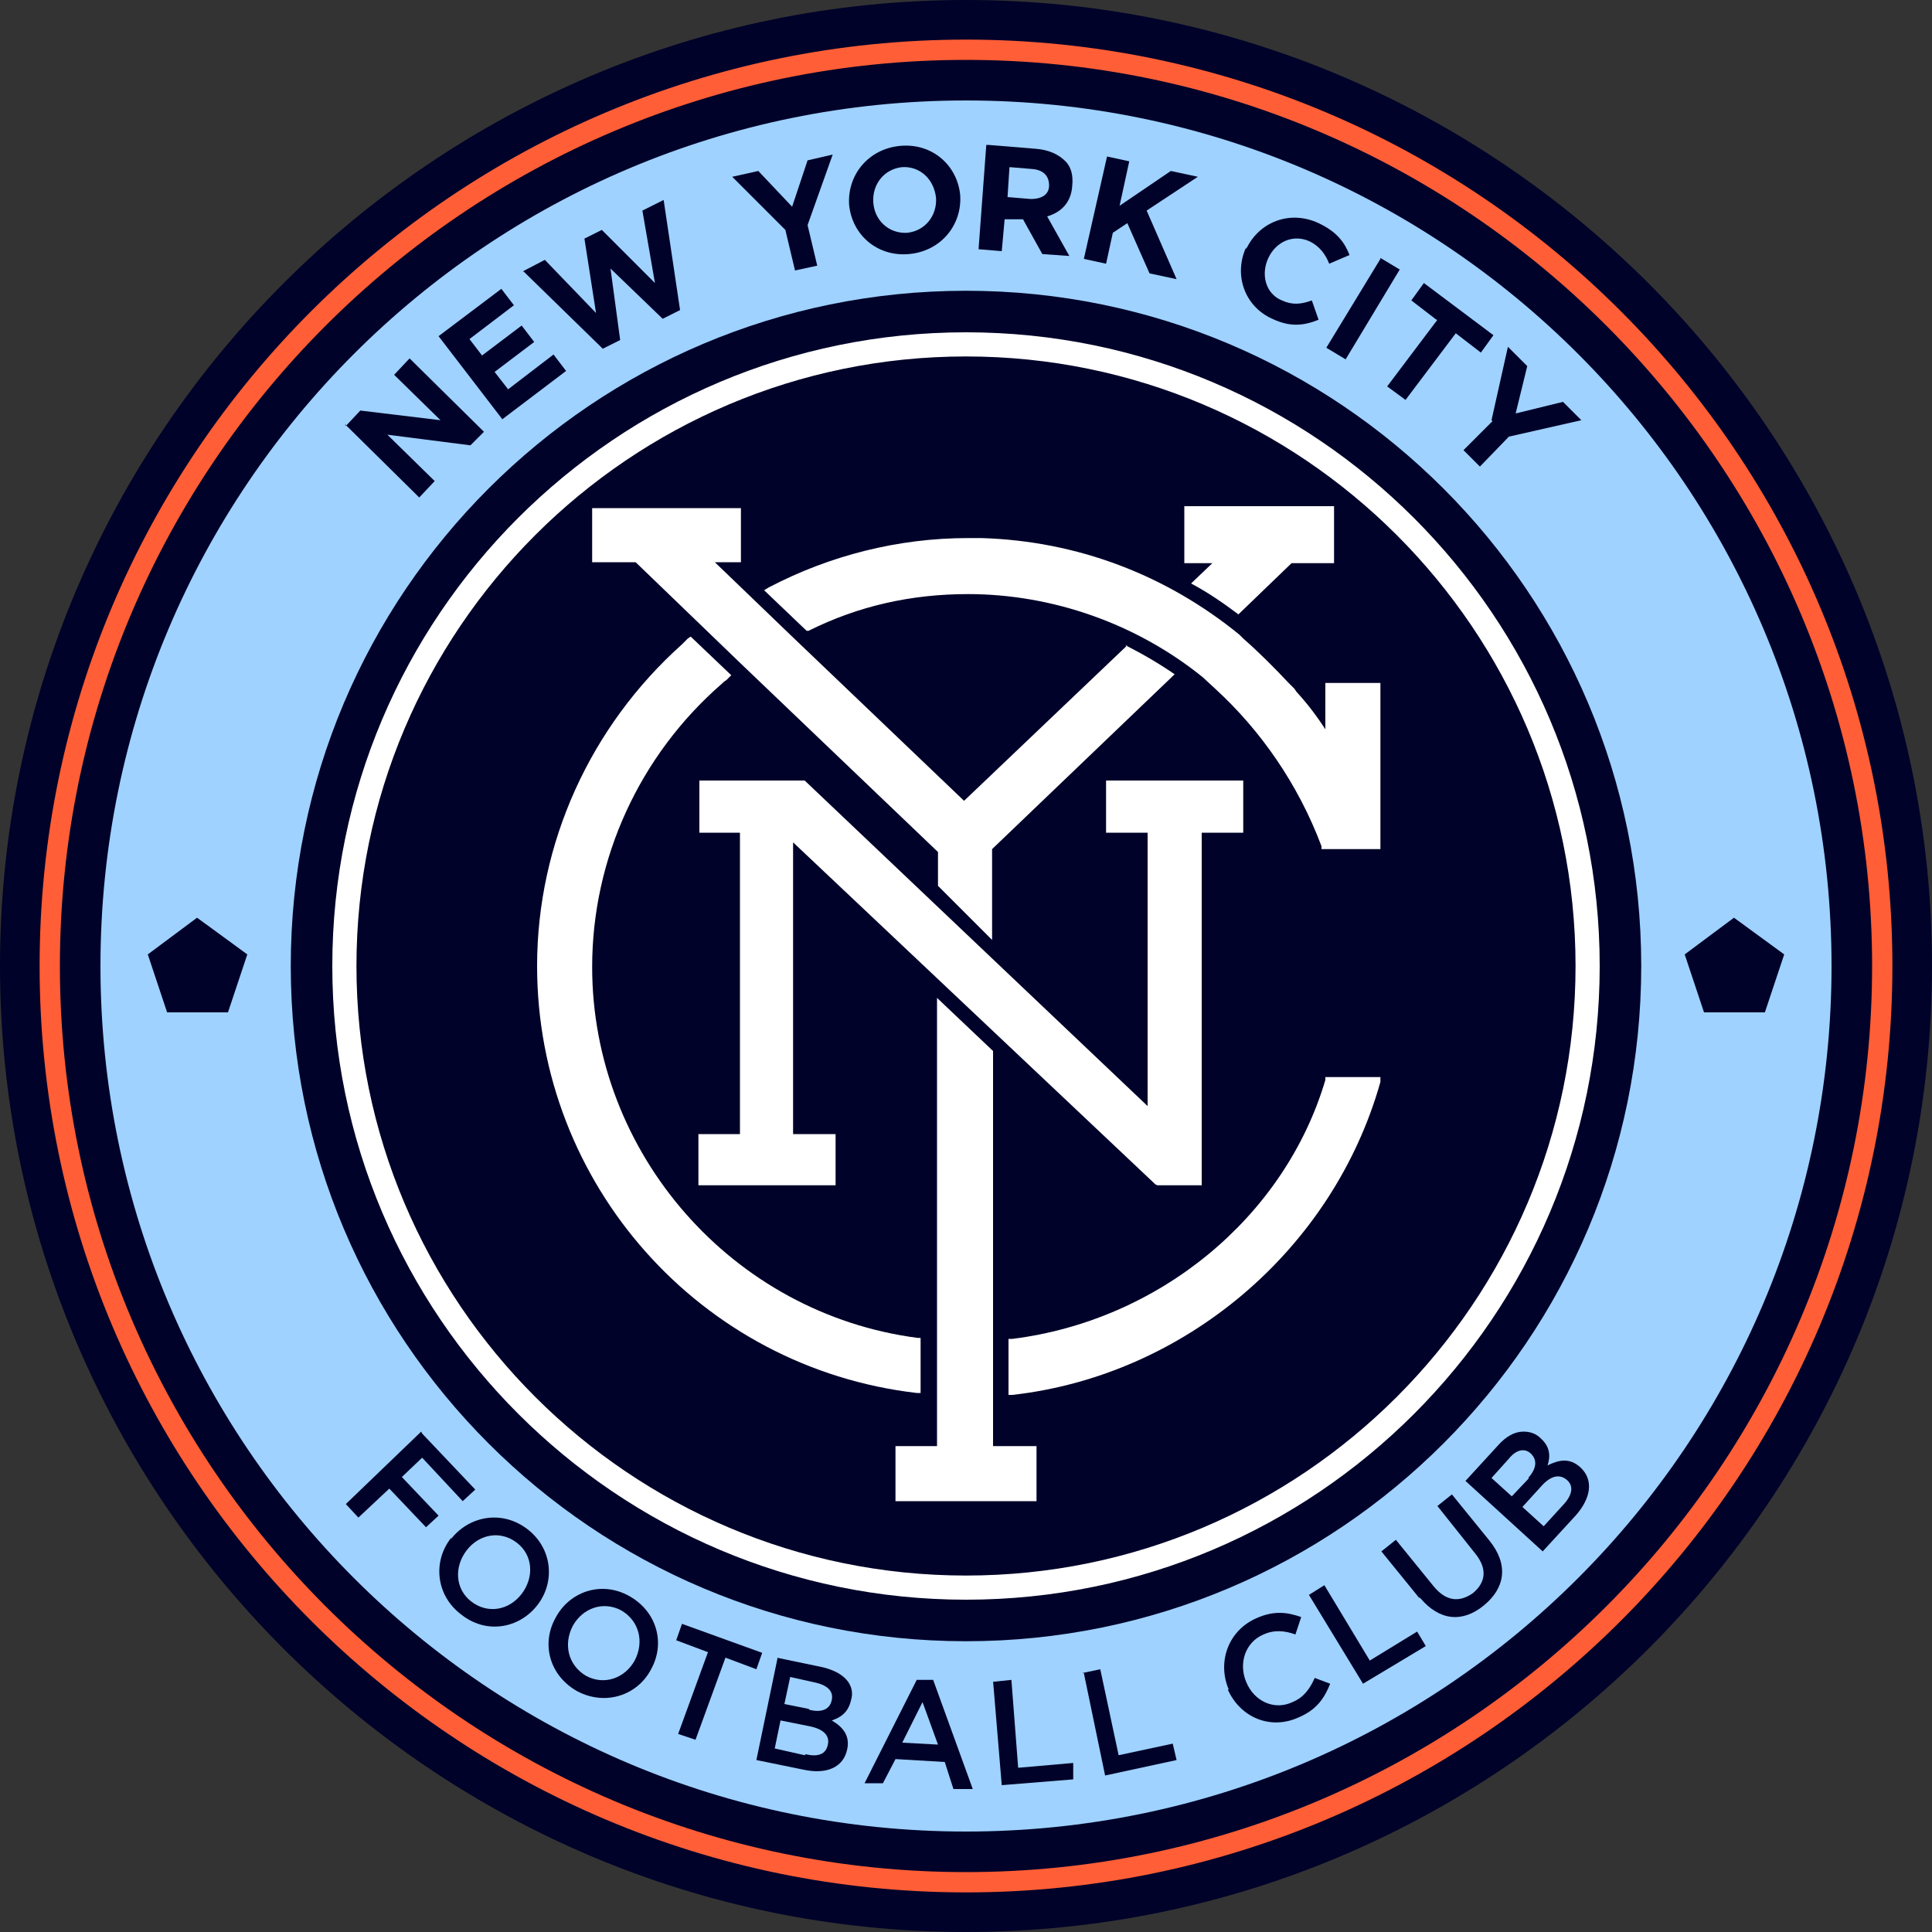
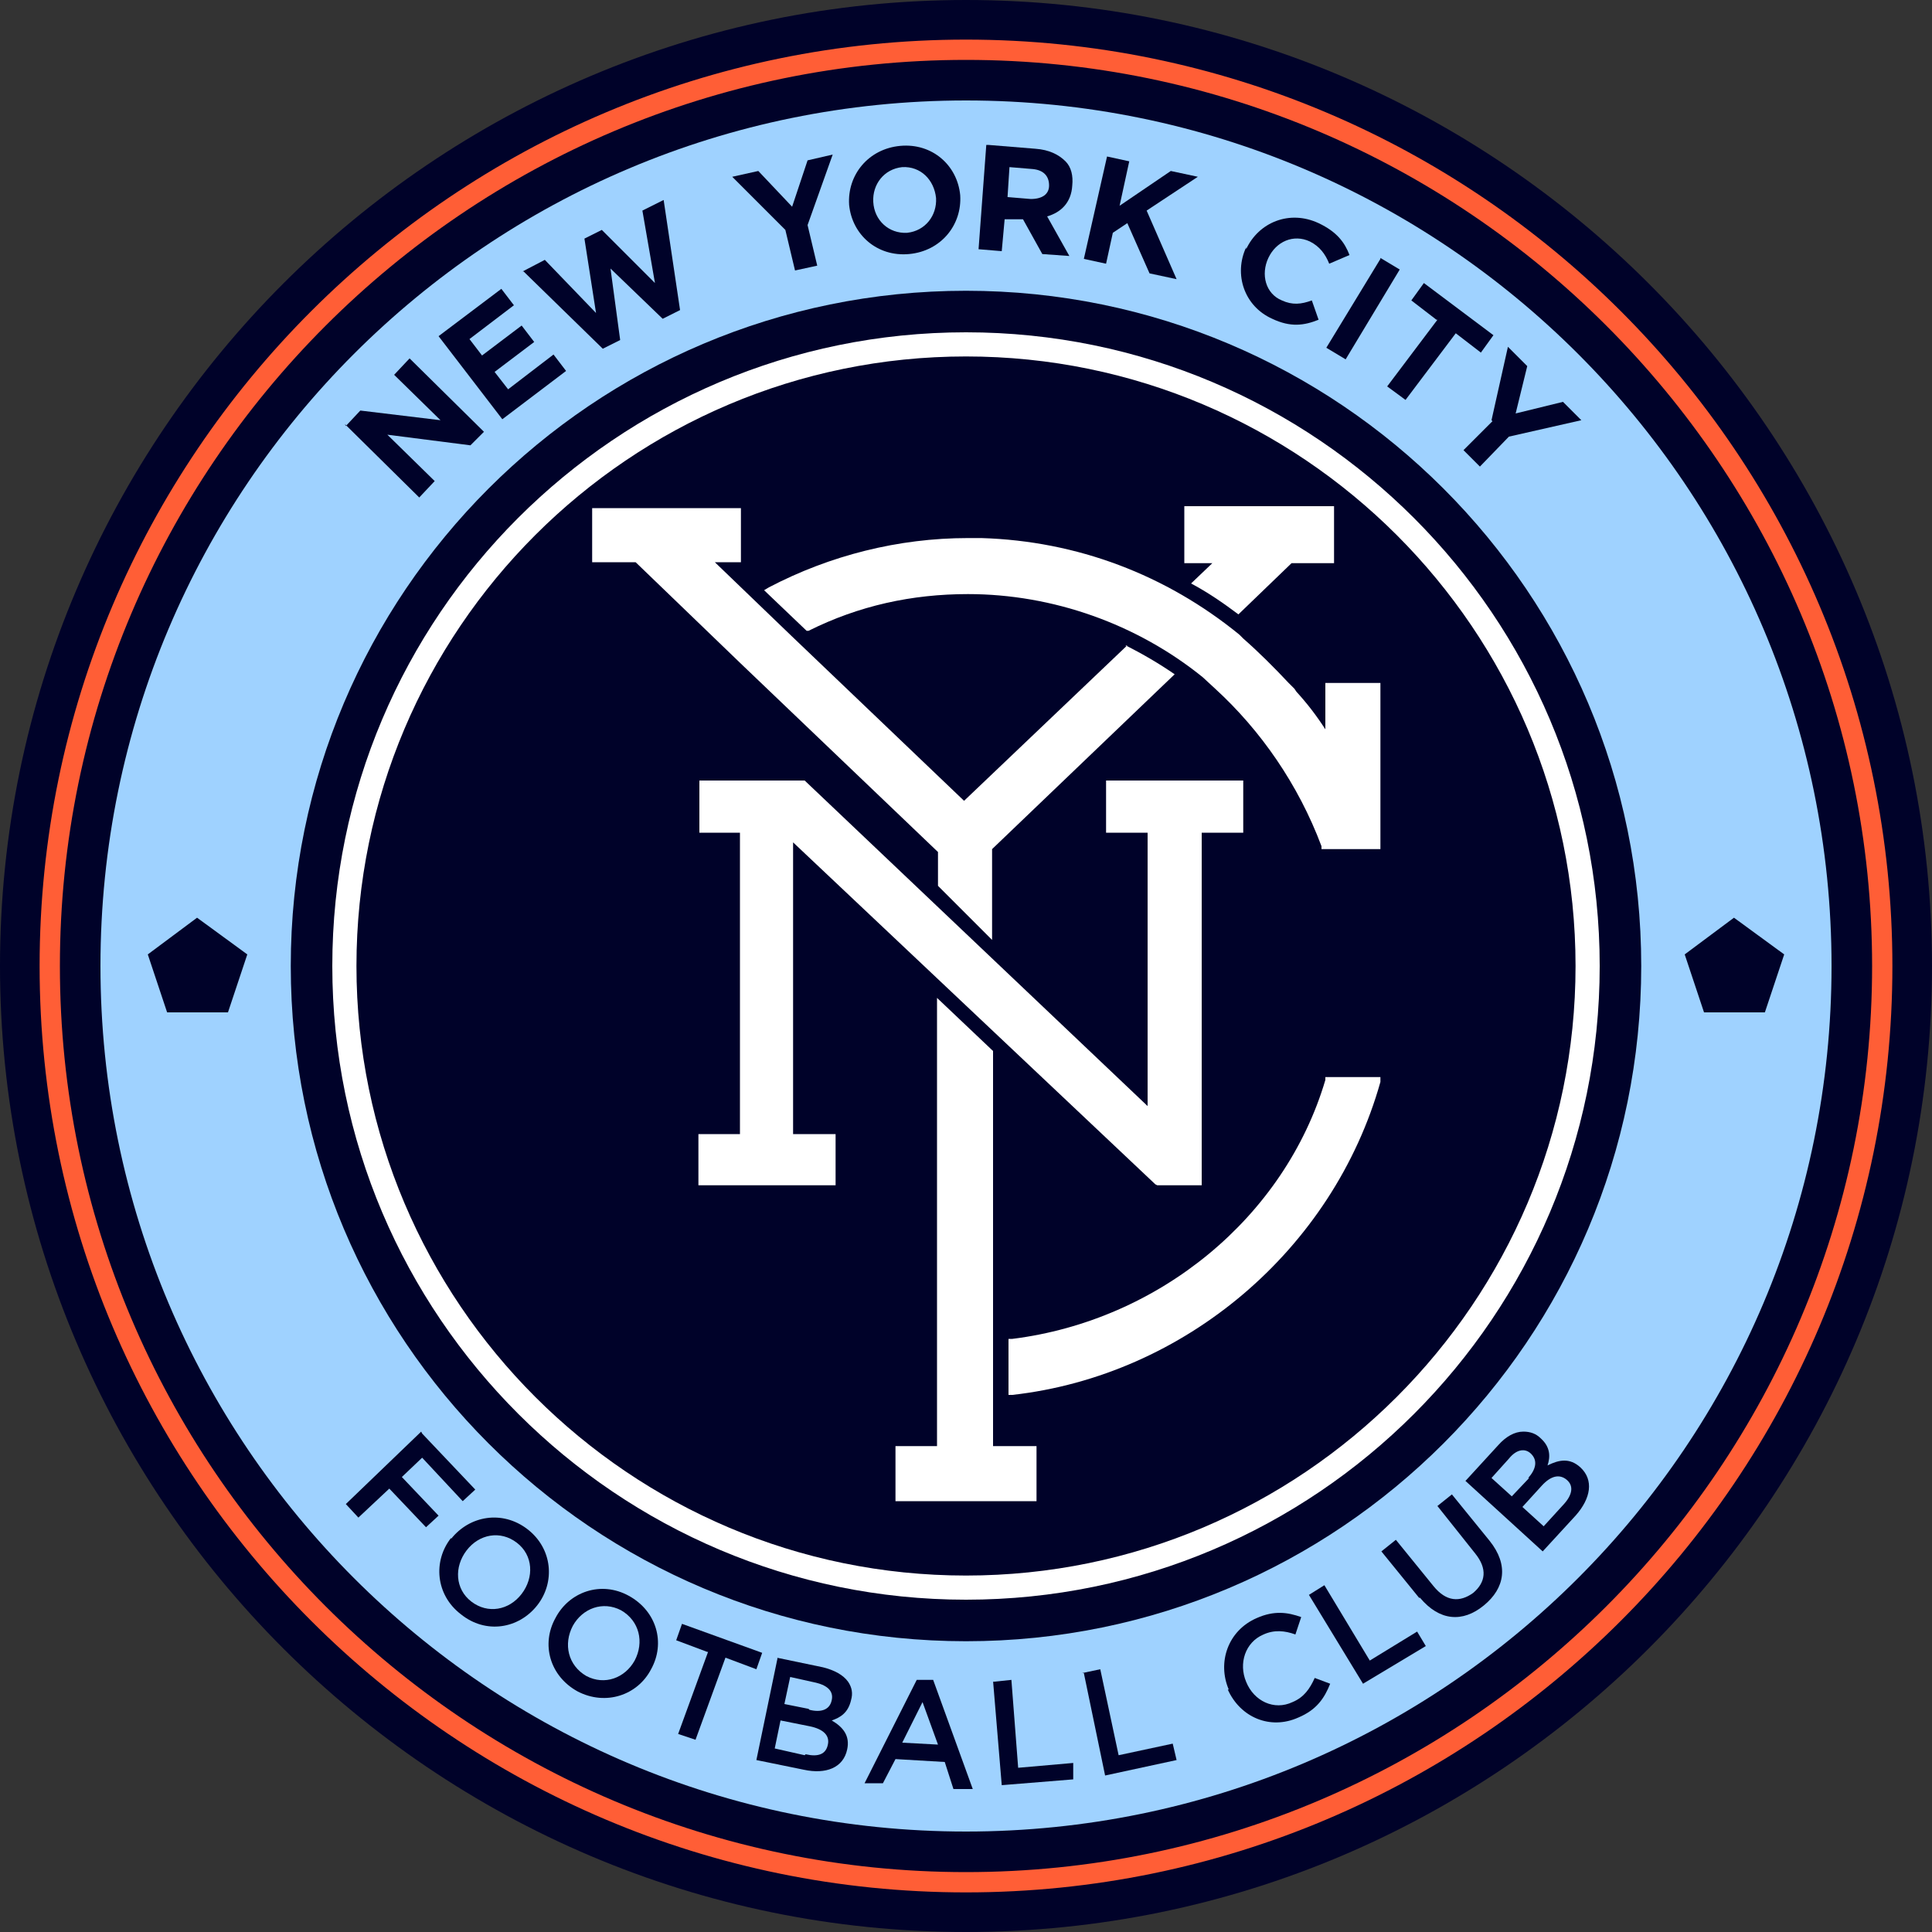
<svg xmlns="http://www.w3.org/2000/svg" viewBox="0 0 20 20" data-name="Layer 1" id="Layer_1">
  <rect x="0" y="0" width="20" height="20" fill="#333333" stroke="none" />
  <defs>
    <style>
      .cls-1 {
        fill: #000229;
      }

      .cls-2 {
        fill: #9fd2ff;
      }

      .cls-3 {
        fill: #fff;
      }

      .cls-4 {
        fill: #ff5e36;
      }
    </style>
  </defs>
  <path d="M10,0C4.49,0,0,4.49,0,10s4.49,10,10,10,10-4.49,10-10S15.51,0,10,0Z" class="cls-1" />
  <path d="M18.96,10c0-4.95-4.01-8.96-8.96-8.96S1.04,5.05,1.04,10s4.01,8.96,8.96,8.96,8.96-4.01,8.96-8.96Z" class="cls-2" />
  <polygon points="1.73 10.48 1.53 9.88 2.04 9.5 2.56 9.88 2.36 10.48 1.73 10.48" class="cls-1" />
  <polygon points="17.64 10.48 17.44 9.88 17.95 9.5 18.47 9.88 18.27 10.48 17.64 10.48" class="cls-1" />
  <path d="M16.99,10c0-3.86-3.13-6.99-6.99-6.99s-6.99,3.13-6.99,6.99,3.13,6.99,6.99,6.99,6.99-3.13,6.99-6.99Z" class="cls-1" />
  <path d="M10,19.59C4.71,19.59.41,15.29.41,10S4.71.41,10,.41s9.59,4.3,9.59,9.59-4.3,9.59-9.59,9.59ZM10,.62C4.83.62.62,4.83.62,10s4.21,9.38,9.38,9.38,9.38-4.21,9.38-9.38S15.17.62,10,.62Z" class="cls-4" />
  <path d="M10,16.56c-3.61,0-6.56-2.94-6.56-6.56s2.94-6.56,6.56-6.56,6.56,2.94,6.56,6.56-2.94,6.56-6.56,6.56ZM10,3.69c-3.48,0-6.31,2.83-6.31,6.31s2.83,6.31,6.31,6.31,6.31-2.83,6.31-6.31-2.83-6.31-6.31-6.31Z" class="cls-3" />
  <polygon points="11.45 8.08 11.45 8.62 11.88 8.62 11.88 11.45 8.33 8.08 7.7 8.08 7.24 8.08 7.24 8.62 7.66 8.62 7.66 11.74 7.23 11.74 7.23 12.27 8.65 12.27 8.65 11.74 8.21 11.74 8.21 8.72 11.96 12.26 11.98 12.27 12.44 12.27 12.44 8.62 12.87 8.62 12.87 8.08 11.45 8.08" class="cls-3" />
  <polygon points="10.28 14.97 10.28 10.88 9.7 10.33 9.7 14.97 9.27 14.97 9.27 15.54 10.73 15.54 10.73 14.97 10.28 14.97" class="cls-3" />
  <path d="M11.67,6.68l-1.69,1.61-1.79-1.71-.79-.76h.27v-.56h-1.54v.56h.45l1.1,1.06,2.03,1.94v.35l.56.56v-.94l1.89-1.81c-.16-.11-.33-.21-.51-.3Z" class="cls-3" />
  <path d="M12.26,5.24v.59h.29l-.22.21c.17.09.33.2.49.32l.55-.53h.44v-.59h-1.54Z" class="cls-3" />
-   <path d="M9.5,13.85c-1.92-.25-3.37-1.91-3.37-3.84,0-1.12.49-2.19,1.34-2.93.01-.01.03-.03.05-.04l.05-.05-.42-.4-.03.02s-.04.04-.06.06c-.95.85-1.5,2.06-1.5,3.33,0,2.26,1.69,4.16,3.93,4.42h.04s0-.57,0-.57h-.03Z" class="cls-3" />
  <path d="M13.72,7.05v.5c-.09-.14-.19-.27-.3-.39h0s-.02-.03-.02-.03c-.02-.02-.04-.04-.06-.06-.15-.16-.31-.32-.47-.46l-.04-.04h0c-.76-.62-1.68-.97-2.67-1h-.01s-.09,0-.13,0c-.72,0-1.43.18-2.06.51l-.05.03.44.42h.02c.52-.26,1.07-.38,1.65-.38.88,0,1.75.31,2.43.86l.13.12c.47.43.86.99,1.1,1.63v.03h.61v-1.72h-.57Z" class="cls-3" />
  <path d="M13.72,11.15v.03c-.42,1.42-1.72,2.49-3.24,2.68h-.04v.58h.04c1.78-.2,3.32-1.5,3.81-3.24v-.05s-.58,0-.58,0Z" class="cls-3" />
  <path d="M3.58,4.41l.15-.16.83.1-.48-.47.16-.17.77.76-.14.14-.86-.11.49.48-.16.17-.77-.76Z" class="cls-1" />
  <path d="M4.54,3.48l.65-.49.13.17-.46.35.13.17.41-.31.13.17-.41.31.14.18.47-.36.13.17-.66.5-.66-.86Z" class="cls-1" />
  <path d="M5.41,2.81l.23-.12.53.55-.12-.77.18-.09.55.55-.13-.75.22-.11.17,1.14-.18.09-.54-.52.1.74-.18.09-.82-.8Z" class="cls-1" />
  <path d="M8.13,2.38l-.55-.55.27-.06.35.37.16-.48.26-.06-.26.73.1.42-.23.05-.1-.42Z" class="cls-1" />
  <path d="M8.79,2.12h0c-.02-.31.2-.58.53-.61.33-.03.59.2.62.51h0c.02.31-.2.58-.53.61-.33.03-.59-.2-.62-.51ZM9.69,2.05h0c-.02-.19-.16-.33-.35-.32-.19.02-.31.18-.3.36h0c.01.19.16.33.35.32.19-.02.31-.18.3-.36Z" class="cls-1" />
  <path d="M10.23,1.5l.49.04c.14.01.24.06.31.13.06.06.08.15.07.25h0c-.01.18-.12.28-.26.32l.23.41-.28-.02-.2-.36h-.19s-.03.33-.03.33l-.24-.02.08-1.08ZM10.67,2.06c.12,0,.19-.05.19-.14h0c0-.1-.06-.16-.17-.17l-.24-.02-.02.31.24.02Z" class="cls-1" />
  <path d="M11.46,1.62l.23.05-.1.46.53-.36.28.06-.53.35.31.71-.28-.06-.23-.52-.15.1-.07.32-.23-.05.24-1.06Z" class="cls-1" />
  <path d="M12.9,2.58h0c.13-.28.45-.41.75-.27.19.09.27.2.32.33l-.21.09c-.04-.1-.1-.18-.2-.23-.17-.08-.35,0-.43.17h0c-.08.17-.03.37.14.44.11.05.2.04.31,0l.07.2c-.15.06-.29.08-.48-.01-.29-.13-.4-.46-.27-.74Z" class="cls-1" />
  <path d="M14.29,2.67l.2.12-.56.93-.2-.12.56-.92Z" class="cls-1" />
  <path d="M14.87,3.31l-.26-.2.13-.18.72.54-.13.18-.26-.2-.52.69-.19-.14.52-.69Z" class="cls-1" />
  <path d="M15.44,4.35l.17-.76.2.2-.12.49.49-.12.19.19-.75.17-.3.31-.17-.17.3-.3Z" class="cls-1" />
  <path d="M4.37,14.84l.55.58-.13.12-.42-.45-.21.2.38.4-.13.12-.38-.4-.32.3-.13-.14.78-.75Z" class="cls-1" />
  <path d="M4.67,15.93h0c.19-.24.53-.3.79-.1.26.2.29.55.1.79h0c-.19.24-.53.3-.79.09-.26-.2-.29-.55-.1-.79ZM5.4,16.5h0c.13-.17.12-.4-.05-.53-.17-.13-.39-.09-.52.08h0c-.13.17-.12.4.05.53.17.13.39.09.52-.08Z" class="cls-1" />
  <path d="M5.75,16.75h0c.14-.27.47-.39.76-.23.29.16.38.49.23.76h0c-.14.27-.47.38-.76.23-.29-.16-.38-.49-.23-.76ZM6.57,17.19h0c.1-.19.05-.41-.14-.52-.19-.1-.4-.02-.5.16h0c-.1.19-.05.41.14.52.19.1.4.02.5-.16Z" class="cls-1" />
  <path d="M7.32,17.1l-.32-.12.06-.17.83.3-.06.17-.32-.12-.31.85-.18-.06.31-.85Z" class="cls-1" />
  <path d="M8.04,17.16l.48.1c.12.03.21.08.26.15.04.06.05.12.03.19h0c-.03.13-.11.18-.2.21.12.07.19.16.16.3h0c-.04.19-.22.26-.45.21l-.49-.1.22-1.06ZM8.34,18.16c.13.03.21,0,.23-.1h0c.02-.09-.04-.16-.19-.19l-.3-.06-.06.29.31.07ZM8.38,17.7c.12.03.21,0,.23-.1h0c.02-.09-.04-.15-.16-.18l-.27-.06-.06.28.25.05Z" class="cls-1" />
  <path d="M9.48,17.39h.18s.41,1.13.41,1.13h-.2s-.09-.28-.09-.28l-.51-.03-.13.25h-.19s.54-1.07.54-1.07ZM9.71,18.06l-.16-.44-.21.42.37.02Z" class="cls-1" />
  <path d="M10.28,17.41l.19-.02.07.91.57-.05v.17s-.74.06-.74.06l-.09-1.08Z" class="cls-1" />
  <path d="M11.2,17.32l.19-.04.19.89.56-.12.04.17-.74.16-.22-1.06Z" class="cls-1" />
  <path d="M12.72,17.49h0c-.12-.28-.01-.61.29-.74.18-.08.32-.06.46-.01l-.06.18c-.11-.04-.22-.05-.33,0-.19.08-.26.3-.18.49h0c.08.2.29.3.48.21.12-.05.18-.14.23-.25l.16.06c-.06.15-.14.27-.33.35-.29.13-.6,0-.73-.29Z" class="cls-1" />
  <path d="M13.55,16.51l.16-.1.47.78.49-.3.09.15-.65.39-.56-.92Z" class="cls-1" />
  <path d="M14.69,16.54l-.39-.48.15-.12.39.48c.13.16.27.17.41.07.13-.11.15-.25.02-.41l-.39-.49.15-.12.39.48c.2.25.16.49-.06.67-.22.18-.46.16-.66-.08Z" class="cls-1" />
  <path d="M15.18,15.32l.33-.36c.08-.09.17-.14.26-.14.07,0,.13.02.18.07h0c.1.09.1.19.07.28.12-.06.23-.08.34.02h0c.14.13.11.32-.05.5l-.34.37-.8-.73ZM15.82,15.3c.08-.09.1-.18.03-.25h0c-.06-.06-.15-.05-.23.05l-.18.2.21.19.18-.19ZM16.19,15.57c.09-.1.1-.19.03-.25h0c-.07-.06-.16-.05-.26.06l-.2.22.22.2.21-.23Z" class="cls-1" />
</svg>